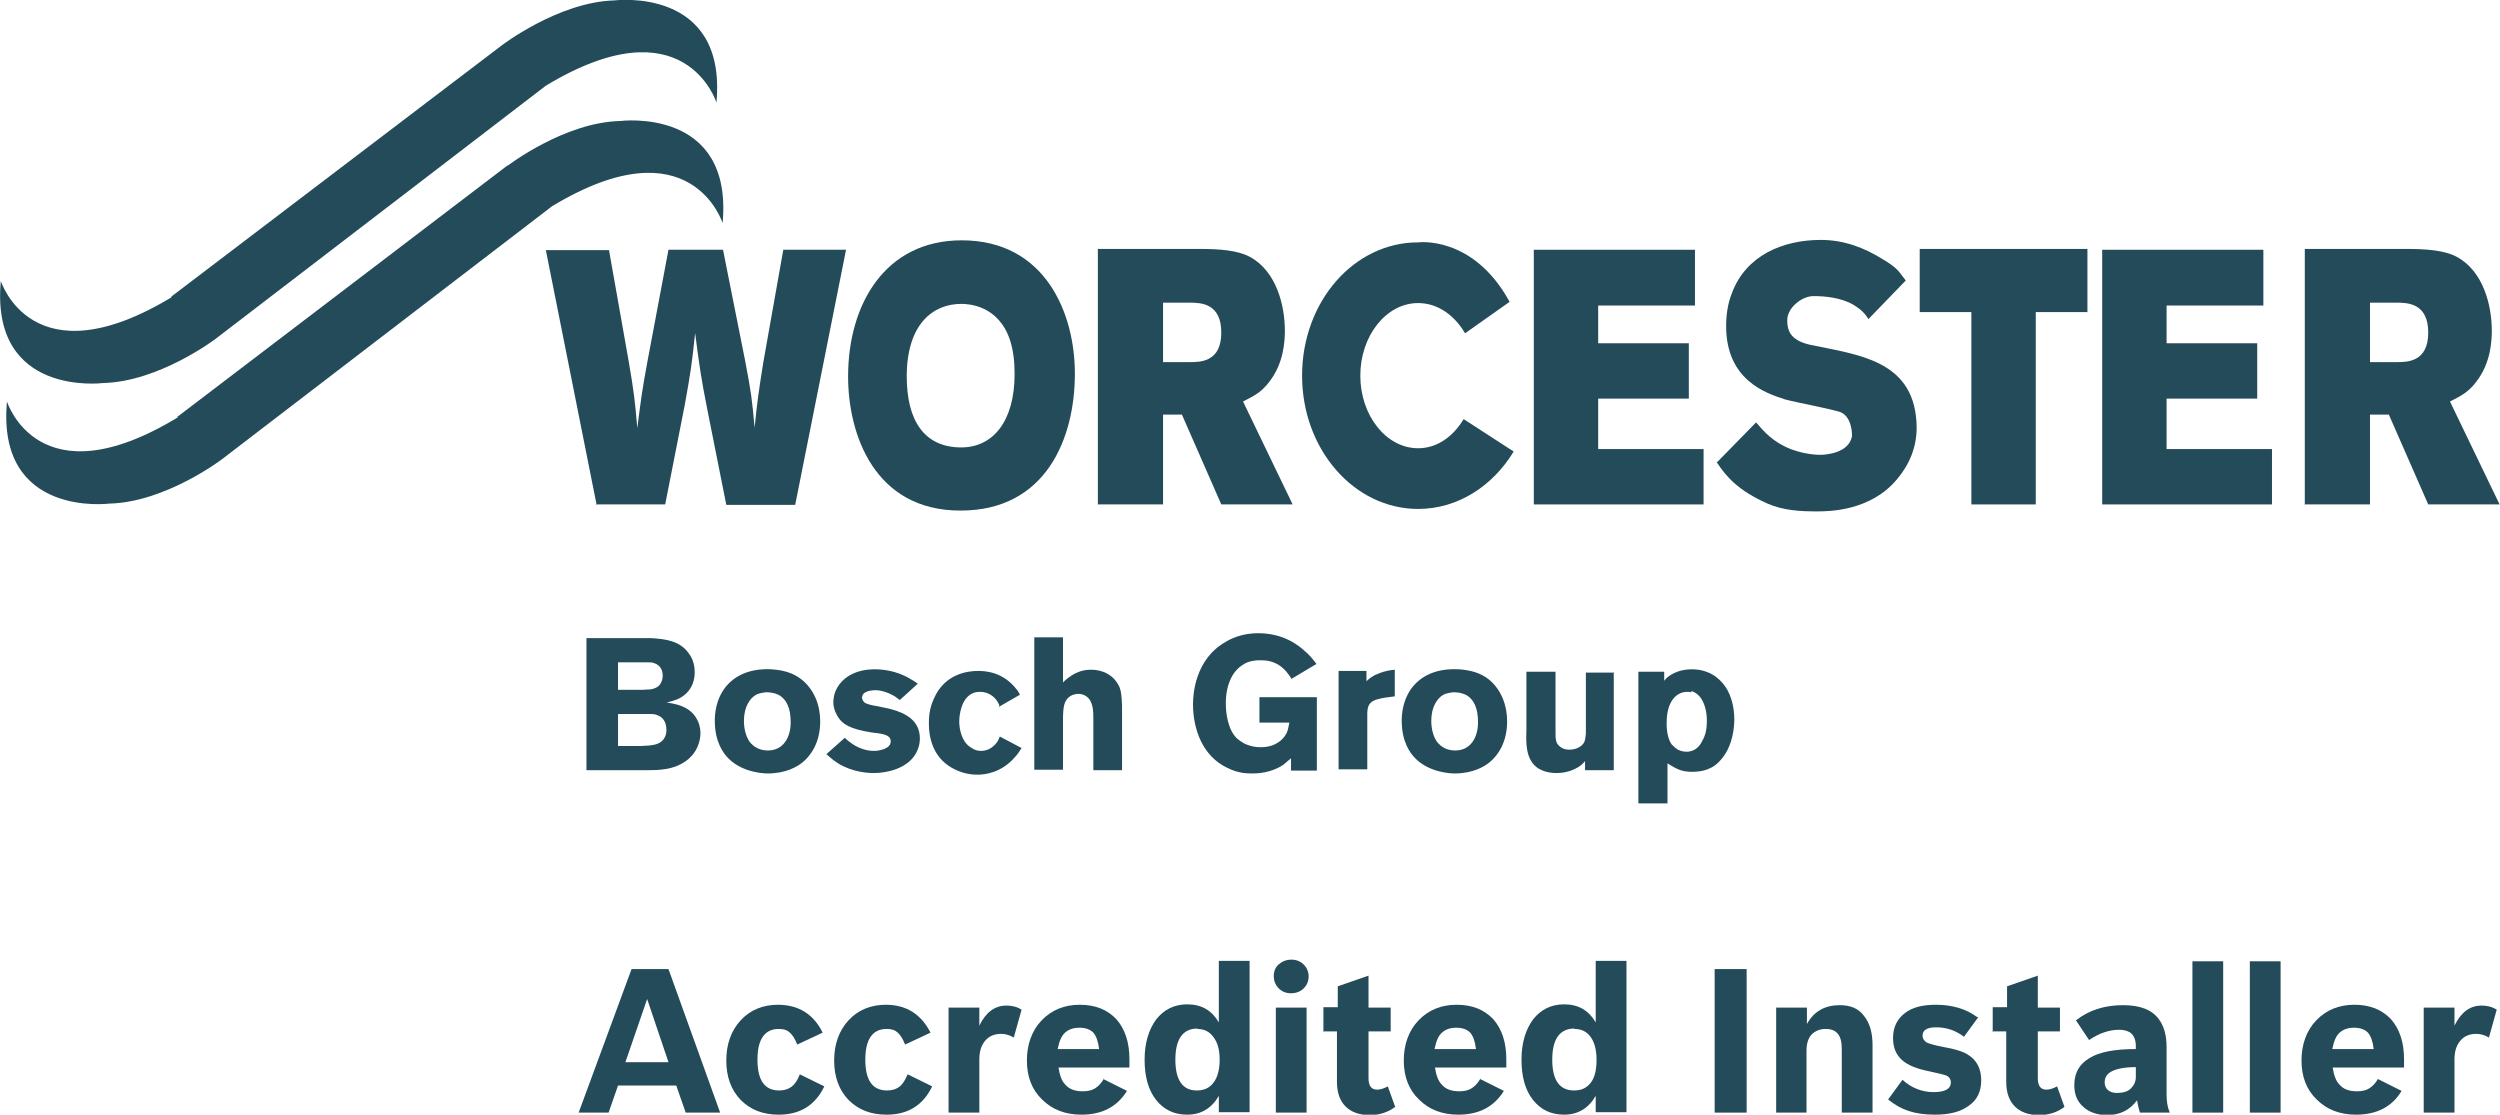
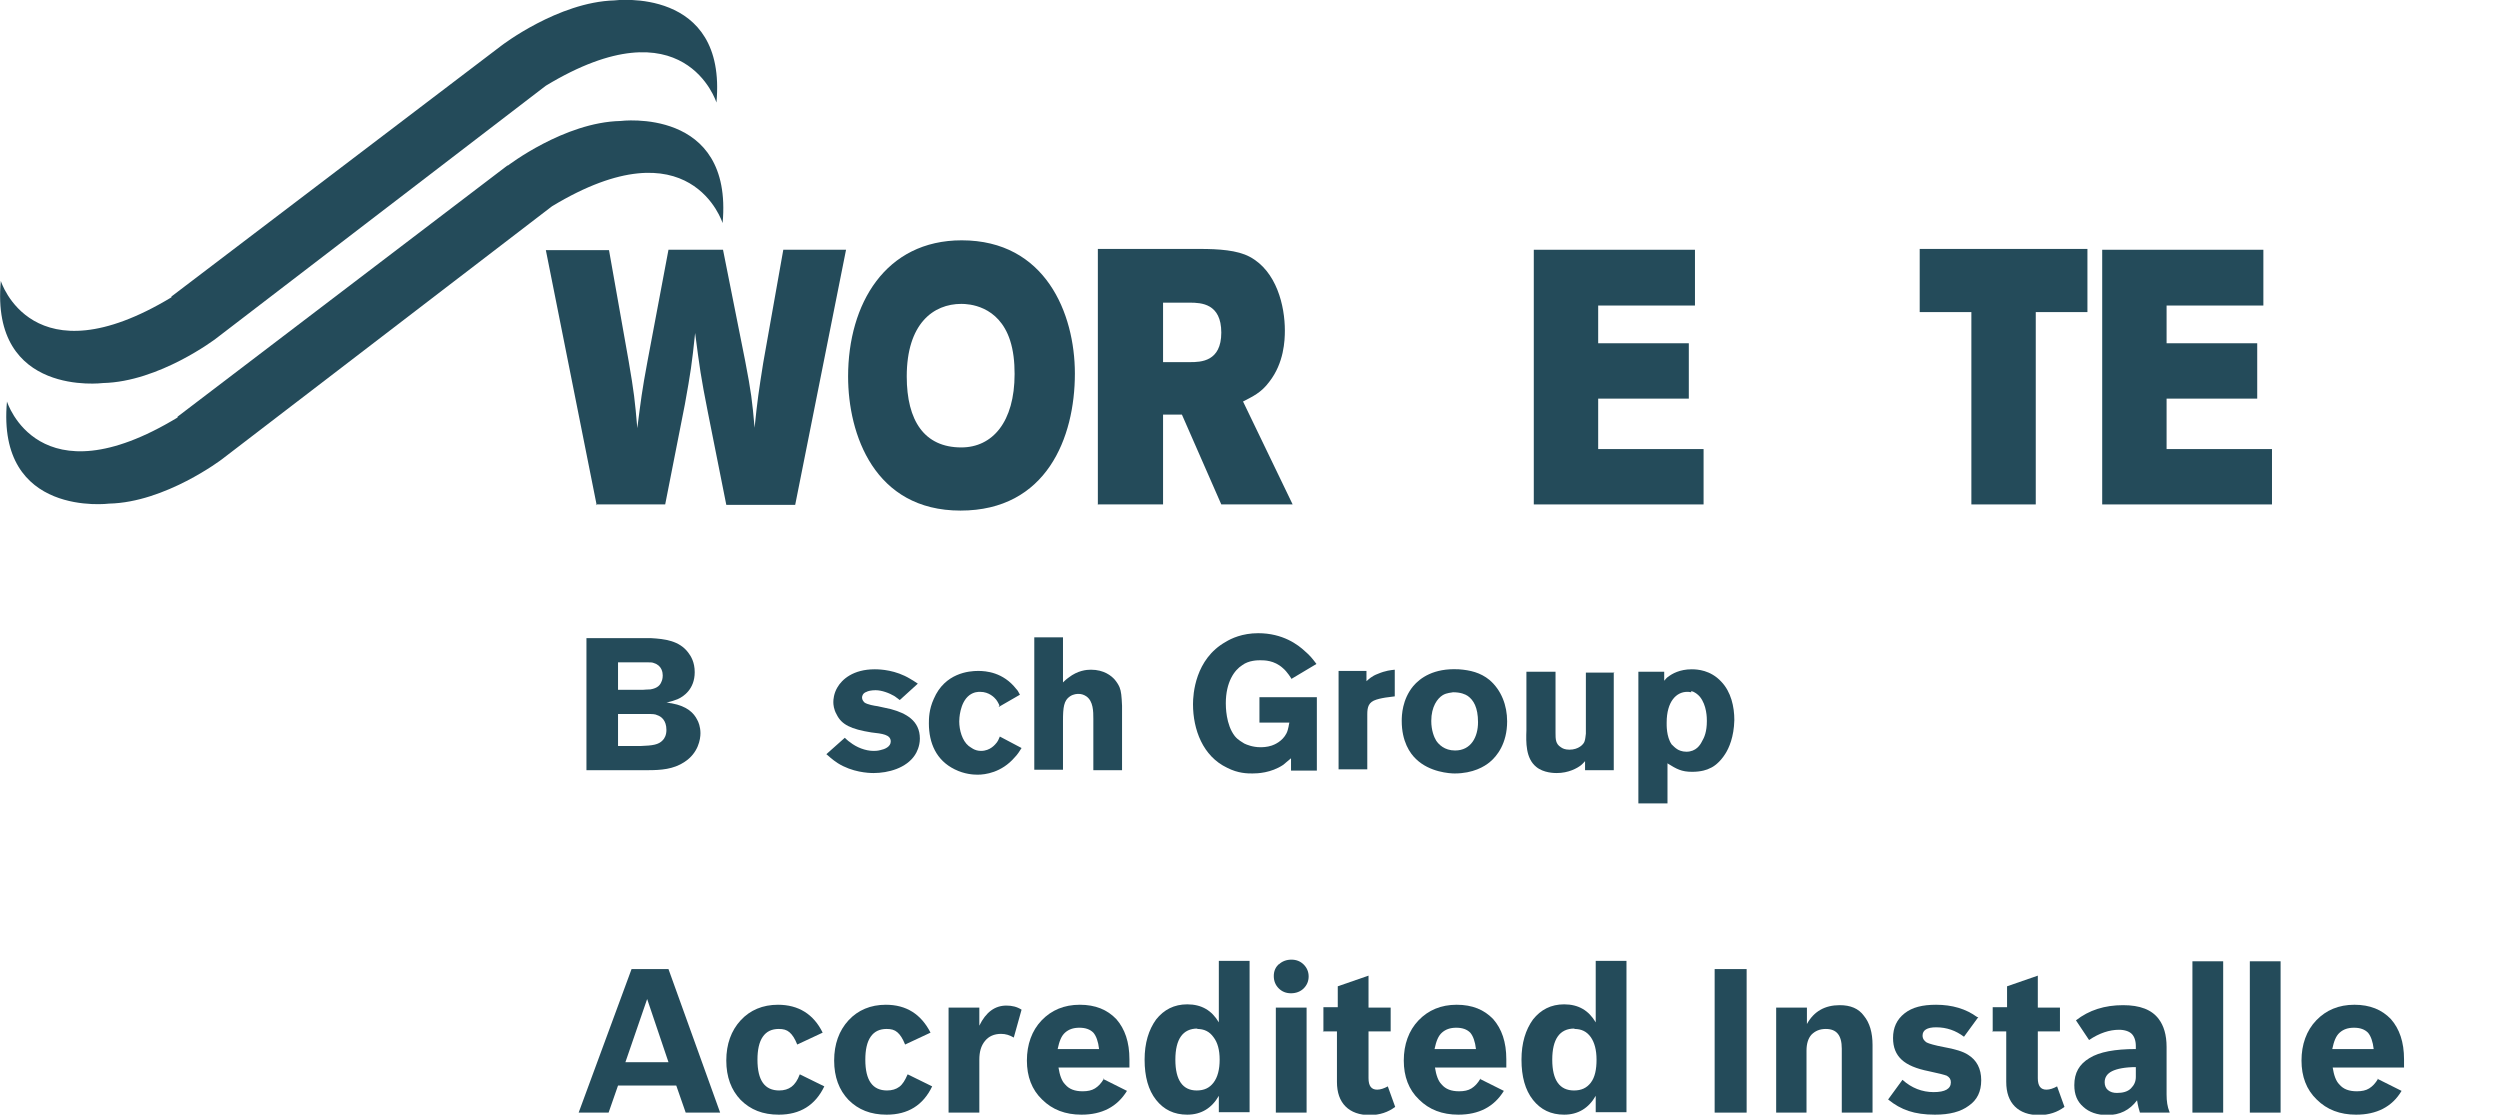
<svg xmlns="http://www.w3.org/2000/svg" id="b" data-name="Layer 2" width="60.96" height="27.18" viewBox="0 0 60.96 27.18">
  <g id="c" data-name="Layer 1">
    <g>
      <path d="M12.23,1.11S13.61.05,14.98.01c0,0,2.75-.35,2.49,2.49,0,0-.77-2.46-4.16-.41l-8.05,6.17h0s-1.38,1.05-2.75,1.08c0,0-2.75.35-2.49-2.49,0,0,.76,2.45,4.16.4v-.02L12.23,1.11h0Z" fill="#244b5a" stroke-width="0" />
      <path d="M12.38,4.04s1.38-1.06,2.75-1.09c0,0,2.75-.35,2.49,2.49,0,0-.77-2.46-4.16-.41l-8.05,6.17h0s-1.38,1.05-2.75,1.08c0,0-2.75.35-2.49-2.49,0,0,.76,2.45,4.16.39v-.02l8.05-6.13h0Z" fill="#244b5a" stroke-width="0" />
      <path d="M14.53,12.3h1.69l.48-2.44c.14-.78.17-.97.25-1.74.11.85.14,1.07.31,1.93l.45,2.26h1.68l1.24-6.22h-1.53l-.49,2.76c-.11.7-.14.89-.21,1.58-.06-.67-.08-.85-.23-1.63l-.54-2.71h-1.33l-.51,2.71c-.14.75-.16.94-.25,1.64-.06-.69-.08-.87-.21-1.63l-.48-2.71h-1.54l1.24,6.22h0Z" fill="#244b5a" stroke-width="0" />
      <path d="M26.78,12.3h1.58v-2.19h.46l.96,2.19h1.74l-1.21-2.51c.23-.12.44-.21.64-.48.36-.46.38-1.01.38-1.25,0-.6-.2-1.45-.86-1.8-.3-.16-.75-.19-1.22-.19h-2.48v6.24ZM29.01,7.38c.28,0,.77.02.77.73s-.5.72-.76.72h-.66v-1.45h.65Z" fill="#244b5a" stroke-width="0" />
      <path d="M37.4,12.3h4.14v-1.35h-2.57v-1.23h2.21v-1.35h-2.21v-.92h2.36v-1.36h-3.93v6.22Z" fill="#244b5a" stroke-width="0" />
      <path d="M46.81,7.61h1.26v4.69h1.57v-4.69h1.26v-1.54h-4.09v1.54Z" fill="#244b5a" stroke-width="0" />
      <path d="M51.26,12.3h4.14v-1.35h-2.57v-1.23h2.21v-1.35h-2.21v-.92h2.36v-1.36h-3.93v6.22Z" fill="#244b5a" stroke-width="0" />
-       <path d="M56.21,12.3h1.58v-2.19h.46l.96,2.19h1.74l-1.21-2.51c.23-.12.44-.21.64-.48.36-.46.38-1.01.38-1.25,0-.6-.2-1.45-.86-1.8-.3-.16-.75-.19-1.22-.19h-2.48v6.24ZM58.44,7.38c.28,0,.77.02.77.73s-.5.72-.76.72h-.66v-1.45h.65Z" fill="#244b5a" stroke-width="0" />
-       <path d="M35.72,8.12c-.26-.44-.67-.73-1.14-.73-.78,0-1.41.8-1.41,1.77s.63,1.77,1.41,1.77c.46,0,.85-.28,1.11-.71l1.22.79c-.51.84-1.36,1.4-2.33,1.4-1.56,0-2.83-1.45-2.83-3.25s1.26-3.25,2.83-3.25c0,0,1.34-.18,2.23,1.45l-1.09.77Z" fill="#244b5a" stroke-width="0" />
-       <path d="M41.86,11.27c.23.35.52.69,1.24,1.01.39.17.81.19,1.2.19.28,0,1.32,0,1.97-.8.24-.29.51-.75.46-1.4-.1-1.49-1.43-1.62-2.58-1.86-.44-.1-.57-.29-.57-.6s.36-.59.64-.59c.26,0,.66.03.97.21.23.14.29.23.37.35l.91-.94c-.18-.23-.19-.3-.58-.53-.42-.26-.91-.46-1.49-.46-.93,0-1.83.38-2.17,1.3-.1.25-.14.53-.14.8,0,1.32.97,1.64,1.44,1.79.21.06,1.16.24,1.35.31.28.12.28.53.28.58-.07.42-.64.46-.77.46-.25,0-.51-.06-.73-.14-.44-.18-.64-.42-.84-.65l-.94.96h0Z" fill="#244b5a" stroke-width="0" />
      <path d="M23.44,7.41c.17,0,.91.03,1.19.89.08.25.11.52.11.82,0,1.17-.54,1.79-1.3,1.79-.9,0-1.33-.65-1.33-1.73,0-1.29.65-1.77,1.33-1.77h0ZM23.45,5.86c-1.86,0-2.77,1.55-2.77,3.32,0,1.41.64,3.27,2.74,3.27s2.79-1.78,2.79-3.34c0-1.47-.72-3.25-2.76-3.25Z" fill="#244b5a" stroke-width="0" />
      <path d="M15.07,16.15h.7c.09,0,.14,0,.18.02.19.06.21.23.21.3,0,.08-.02.13-.03.15-.03.08-.09.16-.27.19-.06,0-.18.01-.18.01h-.61v-.67ZM14.3,15.55v3.23h1.5c.31,0,.62-.02.89-.2.34-.22.39-.56.39-.7,0-.16-.05-.28-.08-.33-.08-.16-.24-.33-.62-.4-.04,0-.08-.02-.13-.02.14-.03.19-.05.27-.08.14-.06.42-.24.42-.66,0-.24-.09-.39-.16-.48-.22-.29-.57-.33-.91-.35h-1.58.01ZM15.07,17.41h.7c.14,0,.2,0,.26.03.09.03.22.12.22.36,0,.13-.05.21-.09.25-.1.11-.25.13-.53.14h-.56v-.78Z" fill="#244b5a" stroke-width="0" />
-       <path d="M18.67,16.88c.19,0,.3.05.36.09.14.1.25.28.25.64s-.17.69-.56.69c-.26,0-.4-.15-.46-.24-.05-.08-.12-.25-.12-.48,0-.35.15-.55.28-.63.1-.06.22-.06.25-.07h0ZM18.81,16.32c-.6-.03-.93.21-1.1.41-.27.33-.28.71-.28.85,0,.5.2.79.35.93.33.32.82.35.94.35.45,0,.73-.17.86-.28.17-.14.42-.45.42-.99,0-.39-.14-.76-.44-1.01-.22-.18-.47-.24-.75-.26h-.01Z" fill="#244b5a" stroke-width="0" />
      <path d="M21.94,17.07s-.08-.06-.12-.09c-.13-.08-.32-.15-.47-.15-.1,0-.19.02-.22.04-.09.03-.11.1-.11.14,0,.05.03.09.06.12.07.05.24.08.32.09l.32.07c.37.1.71.28.71.72,0,.19-.08.34-.12.4-.21.32-.65.44-1.01.44-.13,0-.52-.02-.87-.24-.14-.09-.23-.18-.28-.22l.45-.4s.08.08.13.11c.15.12.37.21.57.21.03,0,.1,0,.17-.02.1-.02.25-.08.25-.21,0-.17-.21-.19-.47-.22-.5-.08-.73-.19-.85-.44-.07-.12-.08-.24-.08-.3,0-.06.01-.21.1-.36.11-.19.38-.44.91-.44.15,0,.51.02.86.23.07.04.13.08.19.12l-.44.4h-.01Z" fill="#244b5a" stroke-width="0" />
      <path d="M24.37,17.2s-.04-.09-.08-.14c-.04-.05-.17-.19-.39-.19-.05,0-.15,0-.26.08-.24.18-.25.59-.25.64,0,.21.07.47.23.6.05.03.14.12.3.12.23,0,.35-.16.39-.21.02-.03.04-.06.07-.14l.53.28c-.05.08-.1.16-.17.23-.32.37-.72.42-.9.42-.1,0-.32-.01-.56-.13-.45-.22-.63-.64-.63-1.12,0-.11,0-.34.12-.6.27-.63.86-.68,1.08-.68.19,0,.61.03.93.44.03.03.05.06.09.14l-.52.3h0Z" fill="#244b5a" stroke-width="0" />
      <path d="M25.92,16.64s.08-.08.14-.12c.22-.17.43-.19.54-.19.32,0,.5.15.58.24.05.06.09.12.12.19.04.1.05.22.06.45v1.57h-.7v-1.25c0-.18,0-.43-.17-.55-.06-.04-.12-.06-.19-.06-.03,0-.12,0-.21.06-.15.1-.17.27-.17.6v1.19h-.7v-3.23h.7v1.09h0Z" fill="#244b5a" stroke-width="0" />
      <path d="M31.49,16.55s-.1-.17-.21-.26c-.21-.19-.45-.19-.55-.19-.06,0-.28,0-.44.12-.19.12-.4.41-.4.93,0,.07,0,.52.22.8.08.1.19.15.23.18.06.03.21.09.39.09.05,0,.16,0,.28-.04.06-.02.26-.1.36-.3.05-.1.06-.24.07-.26h-.73v-.62h1.4v1.79h-.63v-.3c-.09.08-.16.13-.19.16-.3.2-.63.21-.75.21-.12,0-.35,0-.62-.14-.59-.28-.83-.93-.83-1.55,0-.24.05-1.1.8-1.52.13-.08.4-.21.79-.21.6,0,.97.28,1.14.44.12.1.19.19.28.31l-.62.37h0Z" fill="#244b5a" stroke-width="0" />
      <path d="M34.01,16.98l-.23.03s-.13.02-.22.05c-.19.06-.22.18-.22.36v1.34h-.7v-2.4h.68v.25c.06-.05.12-.12.28-.18.19-.08.32-.09.41-.1v.64Z" fill="#244b5a" stroke-width="0" />
      <path d="M35.43,16.88c.19,0,.3.05.36.09.14.1.25.28.25.64s-.17.69-.56.69c-.26,0-.4-.15-.46-.24-.05-.08-.12-.25-.12-.48,0-.35.15-.55.28-.63.1-.06.22-.06.25-.07h0ZM35.56,16.32c-.6-.03-.93.21-1.1.41-.27.33-.28.71-.28.85,0,.5.2.79.35.93.33.32.82.35.94.35.45,0,.73-.17.86-.28.17-.14.42-.45.42-.99,0-.39-.14-.76-.43-1.01-.22-.18-.47-.24-.75-.26h-.01Z" fill="#244b5a" stroke-width="0" />
      <path d="M39.35,16.39v2.39h-.7v-.22c-.05.06-.08.08-.1.1-.09.07-.3.19-.59.19-.05,0-.32,0-.5-.15-.26-.21-.25-.6-.24-.89v-1.43h.71v1.49c0,.15,0,.27.13.35.04.03.1.06.21.06.22,0,.35-.13.37-.21.02-.06.02-.12.03-.18v-1.49h.7,0Z" fill="#244b5a" stroke-width="0" />
      <path d="M41.24,16.85c.08.02.16.08.21.14.17.21.17.52.17.59,0,.26-.06.4-.12.5-.04.08-.14.25-.38.25-.11,0-.19-.04-.22-.06-.05-.03-.1-.08-.14-.12-.13-.19-.12-.48-.12-.53,0-.52.24-.75.5-.75.02,0,.05,0,.1.01h0ZM40.67,18.62c.21.13.33.2.59.2.22,0,.37-.05.44-.09.08-.03.24-.14.37-.35.09-.14.21-.41.22-.82,0-.33-.08-.69-.32-.94-.26-.28-.58-.3-.72-.3-.29,0-.48.11-.57.18-.05.03-.06.06-.1.1v-.22h-.63v3.21h.71v-.98h0Z" fill="#244b5a" stroke-width="0" />
      <path d="M16.72,27.13l-.23-.66h-1.42l-.23.66h-.73l1.29-3.5h.9l1.26,3.5h-.84ZM16.3,25.9l-.52-1.54-.53,1.54h1.05Z" fill="#244b5a" stroke-width="0" />
      <path d="M19.51,26.2l.59.29c-.22.46-.59.69-1.11.69-.39,0-.69-.12-.93-.36-.23-.24-.35-.56-.35-.96s.12-.73.35-.98c.23-.25.54-.38.91-.38.5,0,.87.23,1.09.68l-.62.29c-.06-.15-.12-.24-.19-.3-.07-.06-.15-.08-.26-.08-.17,0-.3.06-.39.19-.09.13-.13.32-.13.56,0,.51.18.75.53.75.12,0,.22-.03.3-.09.08-.06.15-.16.2-.3h0Z" fill="#244b5a" stroke-width="0" />
      <path d="M22.14,26.2l.59.29c-.22.46-.59.69-1.11.69-.39,0-.69-.12-.93-.36-.23-.24-.35-.56-.35-.96s.12-.73.35-.98c.23-.25.54-.38.91-.38.5,0,.86.23,1.09.68l-.62.29c-.06-.15-.12-.24-.19-.3-.07-.06-.15-.08-.26-.08-.17,0-.3.06-.39.19-.09.13-.13.32-.13.56,0,.51.18.75.53.75.12,0,.22-.03.3-.09s.14-.16.2-.3h0Z" fill="#244b5a" stroke-width="0" />
      <path d="M23.13,27.13v-2.56h.75v.44c.16-.33.38-.49.66-.49.14,0,.26.03.37.1l-.19.68c-.1-.06-.2-.09-.31-.09-.17,0-.3.06-.39.17-.1.12-.14.27-.14.46v1.29h-.75Z" fill="#244b5a" stroke-width="0" />
      <path d="M26.9,26.31l.58.29c-.24.39-.61.58-1.11.58-.39,0-.71-.12-.96-.37-.25-.24-.37-.56-.37-.95s.12-.73.36-.98c.24-.25.55-.38.93-.38s.67.12.89.35c.21.24.32.56.32.98v.2h-1.73c.03.19.08.33.16.41.1.12.24.17.43.17.12,0,.22-.02.3-.07.08-.05.15-.12.22-.24h-.01ZM26.8,25.58c-.02-.18-.07-.32-.14-.4-.08-.08-.19-.12-.34-.12s-.26.04-.35.12-.14.21-.18.4h1Z" fill="#244b5a" stroke-width="0" />
      <path d="M29.72,26.72c-.17.3-.43.46-.77.46-.32,0-.57-.12-.76-.36-.19-.24-.28-.57-.28-.98s.1-.73.28-.98c.19-.24.44-.37.76-.37.35,0,.6.15.77.44v-1.5h.75v3.69h-.75v-.42ZM29.2,25.08c-.36,0-.54.26-.54.76s.18.75.52.75c.18,0,.31-.06.41-.19.1-.13.15-.32.15-.56s-.05-.42-.15-.55c-.1-.14-.23-.2-.4-.2h0Z" fill="#244b5a" stroke-width="0" />
      <path d="M31.18,23.52c.08-.08.19-.12.31-.12s.22.04.3.12c.08.08.12.18.12.29s-.04.21-.12.29c-.08.08-.19.12-.31.12s-.22-.04-.3-.12c-.08-.08-.12-.18-.12-.3s.04-.21.12-.29ZM31.11,27.13v-2.56h.75v2.56h-.75Z" fill="#244b5a" stroke-width="0" />
      <path d="M32.27,25.14v-.58h.35v-.51l.75-.26v.78h.54v.58h-.54v1.14c0,.19.07.28.21.28.08,0,.17-.03.26-.08l.18.5c-.17.13-.38.2-.62.2-.25,0-.45-.07-.59-.21-.14-.14-.21-.34-.21-.6v-1.23h-.35,0Z" fill="#244b5a" stroke-width="0" />
      <path d="M36.09,26.31l.58.29c-.24.39-.61.58-1.11.58-.39,0-.71-.12-.96-.37-.25-.24-.37-.56-.37-.95s.12-.73.36-.98c.24-.25.55-.38.93-.38s.67.12.89.35c.21.24.32.56.32.98v.2h-1.74c.03.19.08.33.16.41.1.12.24.17.43.17.12,0,.22-.02.3-.07.08-.05.15-.12.22-.24h-.01ZM35.99,25.58c-.02-.18-.07-.32-.14-.4-.08-.08-.19-.12-.34-.12s-.26.04-.35.12-.14.21-.18.4h1Z" fill="#244b5a" stroke-width="0" />
      <path d="M38.91,26.72c-.17.3-.43.46-.77.46-.32,0-.57-.12-.76-.36-.19-.24-.28-.57-.28-.98s.1-.73.28-.98c.19-.24.44-.37.76-.37.35,0,.6.15.77.44v-1.5h.75v3.69h-.75v-.42ZM38.39,25.08c-.36,0-.54.26-.54.76s.18.75.53.75c.18,0,.31-.06.41-.19.1-.13.14-.32.14-.56s-.05-.42-.14-.55c-.1-.14-.23-.2-.4-.2h0Z" fill="#244b5a" stroke-width="0" />
      <path d="M41.81,27.13v-3.5h.78v3.5h-.78Z" fill="#244b5a" stroke-width="0" />
      <path d="M43.31,27.13v-2.56h.75v.4c.17-.31.44-.46.8-.46.26,0,.46.08.59.26.14.17.21.41.21.71v1.65h-.75v-1.56c0-.33-.13-.48-.39-.48-.15,0-.26.05-.35.14-.08.09-.12.22-.12.39v1.51h-.75,0Z" fill="#244b5a" stroke-width="0" />
      <path d="M48.24,24.8l-.35.48c-.2-.15-.42-.23-.68-.23-.22,0-.33.07-.33.2,0,.08.04.13.1.17.06.03.2.07.41.11.28.05.48.11.6.19.21.13.32.34.32.62s-.1.48-.3.62c-.2.15-.47.22-.83.22-.25,0-.46-.03-.64-.09-.18-.06-.34-.15-.5-.28l.35-.48c.22.2.48.3.76.3s.42-.08.42-.24c0-.07-.03-.12-.1-.16-.05-.02-.2-.06-.44-.11-.3-.06-.52-.15-.66-.28-.14-.13-.21-.3-.21-.53,0-.25.09-.45.28-.6.19-.15.44-.21.77-.21.39,0,.73.1,1,.3h0Z" fill="#244b5a" stroke-width="0" />
      <path d="M48.59,25.14v-.58h.35v-.51l.75-.26v.78h.54v.58h-.54v1.14c0,.19.07.28.21.28.08,0,.17-.03.26-.08l.18.5c-.17.13-.38.2-.62.2-.25,0-.45-.07-.59-.21-.14-.14-.21-.34-.21-.6v-1.23h-.35,0Z" fill="#244b5a" stroke-width="0" />
      <path d="M52.91,27.13h-.73c-.02-.06-.05-.17-.07-.3-.18.24-.42.36-.73.36-.24,0-.44-.07-.58-.2-.15-.13-.22-.3-.22-.53,0-.3.12-.51.37-.66.24-.15.62-.22,1.13-.22v-.07c0-.14-.04-.24-.1-.3-.06-.06-.17-.1-.31-.1-.23,0-.48.08-.73.25l-.32-.48c.32-.25.7-.37,1.15-.37.41,0,.7.11.87.34.12.16.19.38.19.68v1.16c0,.16.02.3.07.42v.03h0ZM52.09,26.02c-.27,0-.47.04-.59.1-.12.06-.18.15-.18.27,0,.08.03.15.08.19.06.05.13.07.22.07.14,0,.26-.03.34-.11.08-.08.12-.17.12-.28v-.24Z" fill="#244b5a" stroke-width="0" />
      <path d="M53.46,27.13v-3.69h.75v3.69h-.75Z" fill="#244b5a" stroke-width="0" />
      <path d="M54.86,27.13v-3.69h.75v3.69h-.75Z" fill="#244b5a" stroke-width="0" />
      <path d="M57.98,26.31l.58.29c-.23.39-.61.58-1.11.58-.39,0-.71-.12-.96-.37-.25-.24-.37-.56-.37-.95s.12-.73.36-.98c.24-.25.55-.38.93-.38s.67.12.89.35c.21.24.32.56.32.98v.2h-1.74c.03.19.08.33.16.41.1.12.24.17.43.17.12,0,.22-.02.3-.07.08-.05.15-.12.22-.24h-.01ZM57.88,25.58c-.02-.18-.07-.32-.14-.4-.08-.08-.19-.12-.34-.12s-.26.04-.35.12-.14.21-.18.4h1Z" fill="#244b5a" stroke-width="0" />
-       <path d="M59.1,27.13v-2.56h.75v.44c.16-.33.38-.49.66-.49.14,0,.26.03.37.1l-.19.68c-.1-.06-.2-.09-.31-.09-.17,0-.3.06-.39.17-.1.12-.14.27-.14.46v1.29h-.75Z" fill="#244b5a" stroke-width="0" />
    </g>
  </g>
</svg>